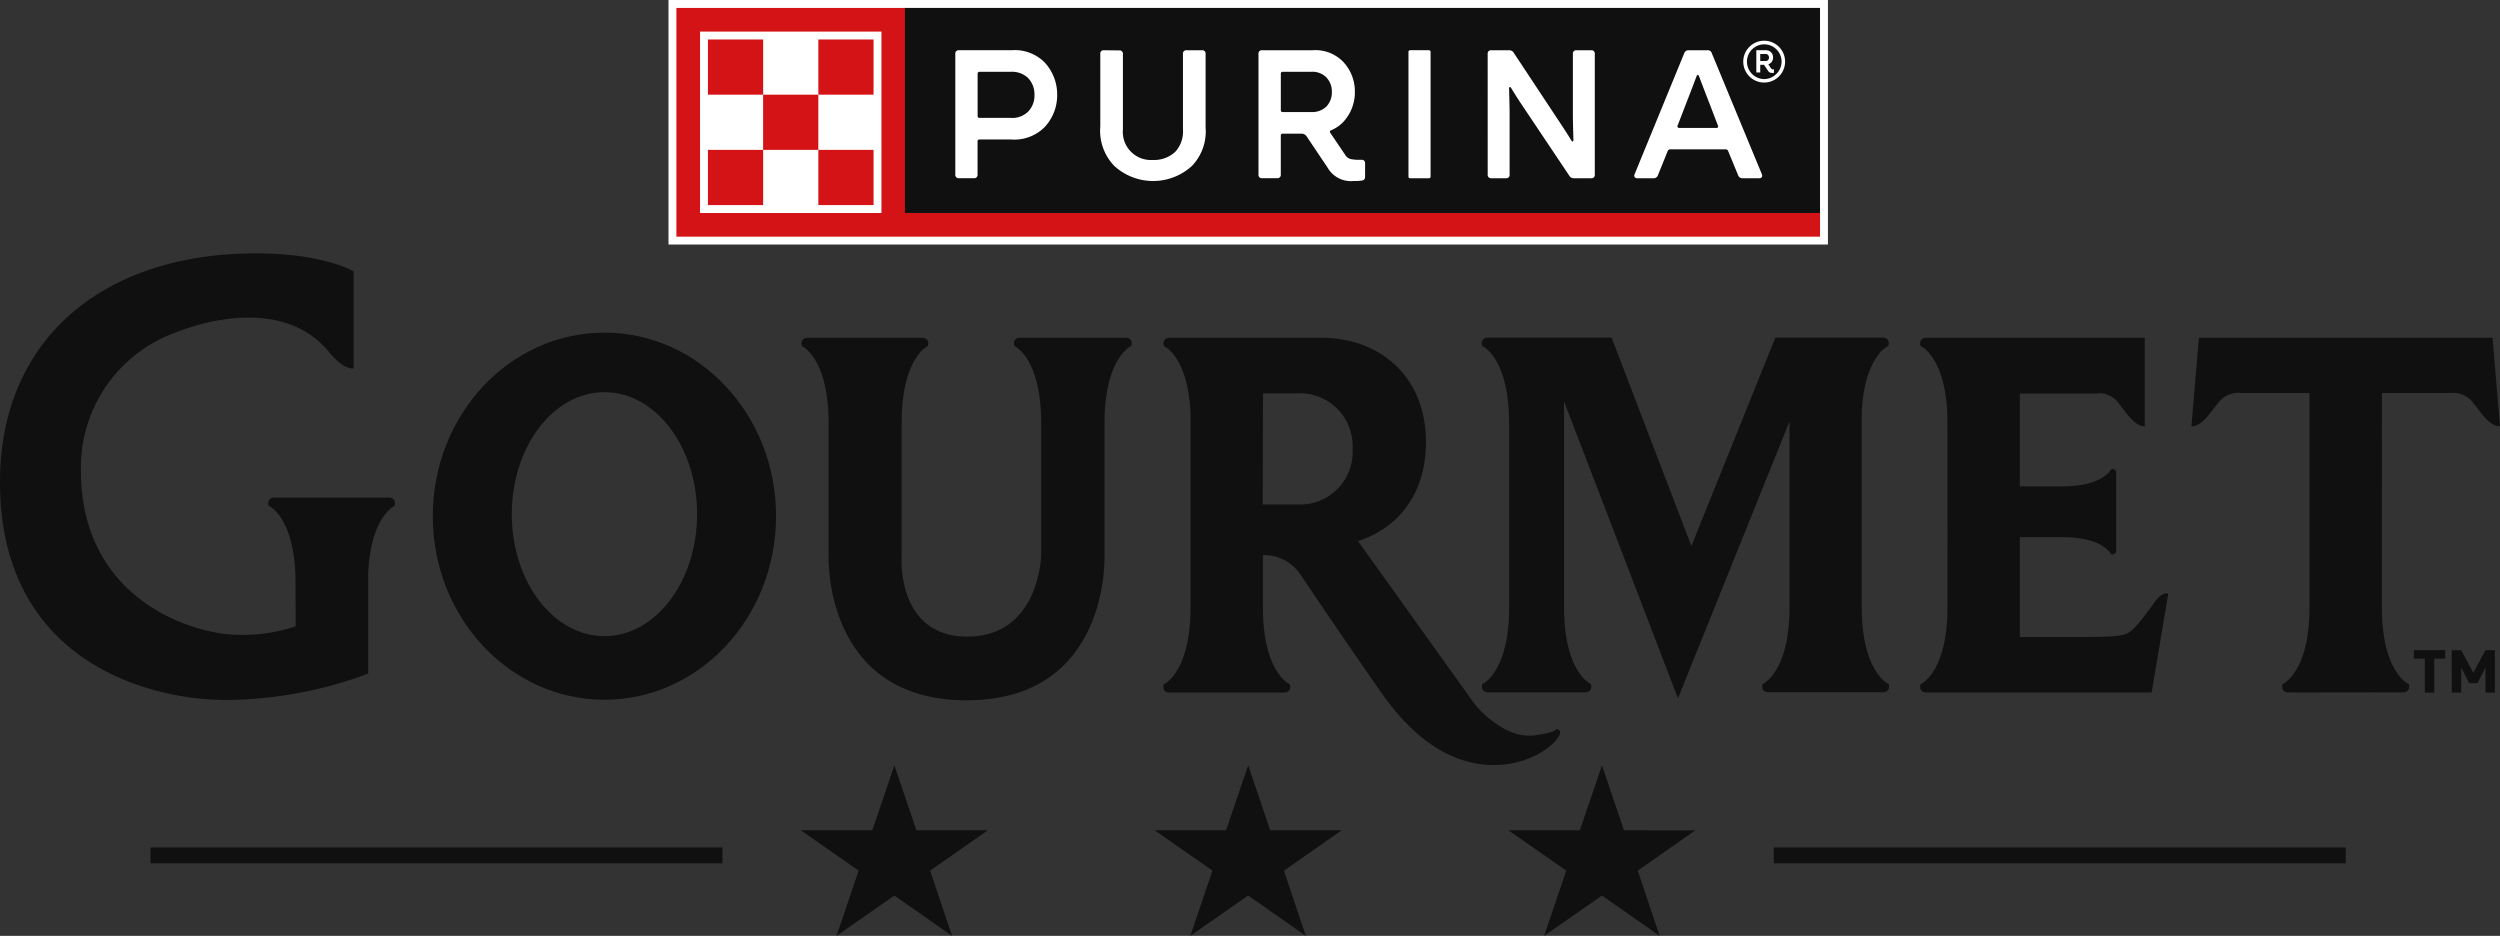
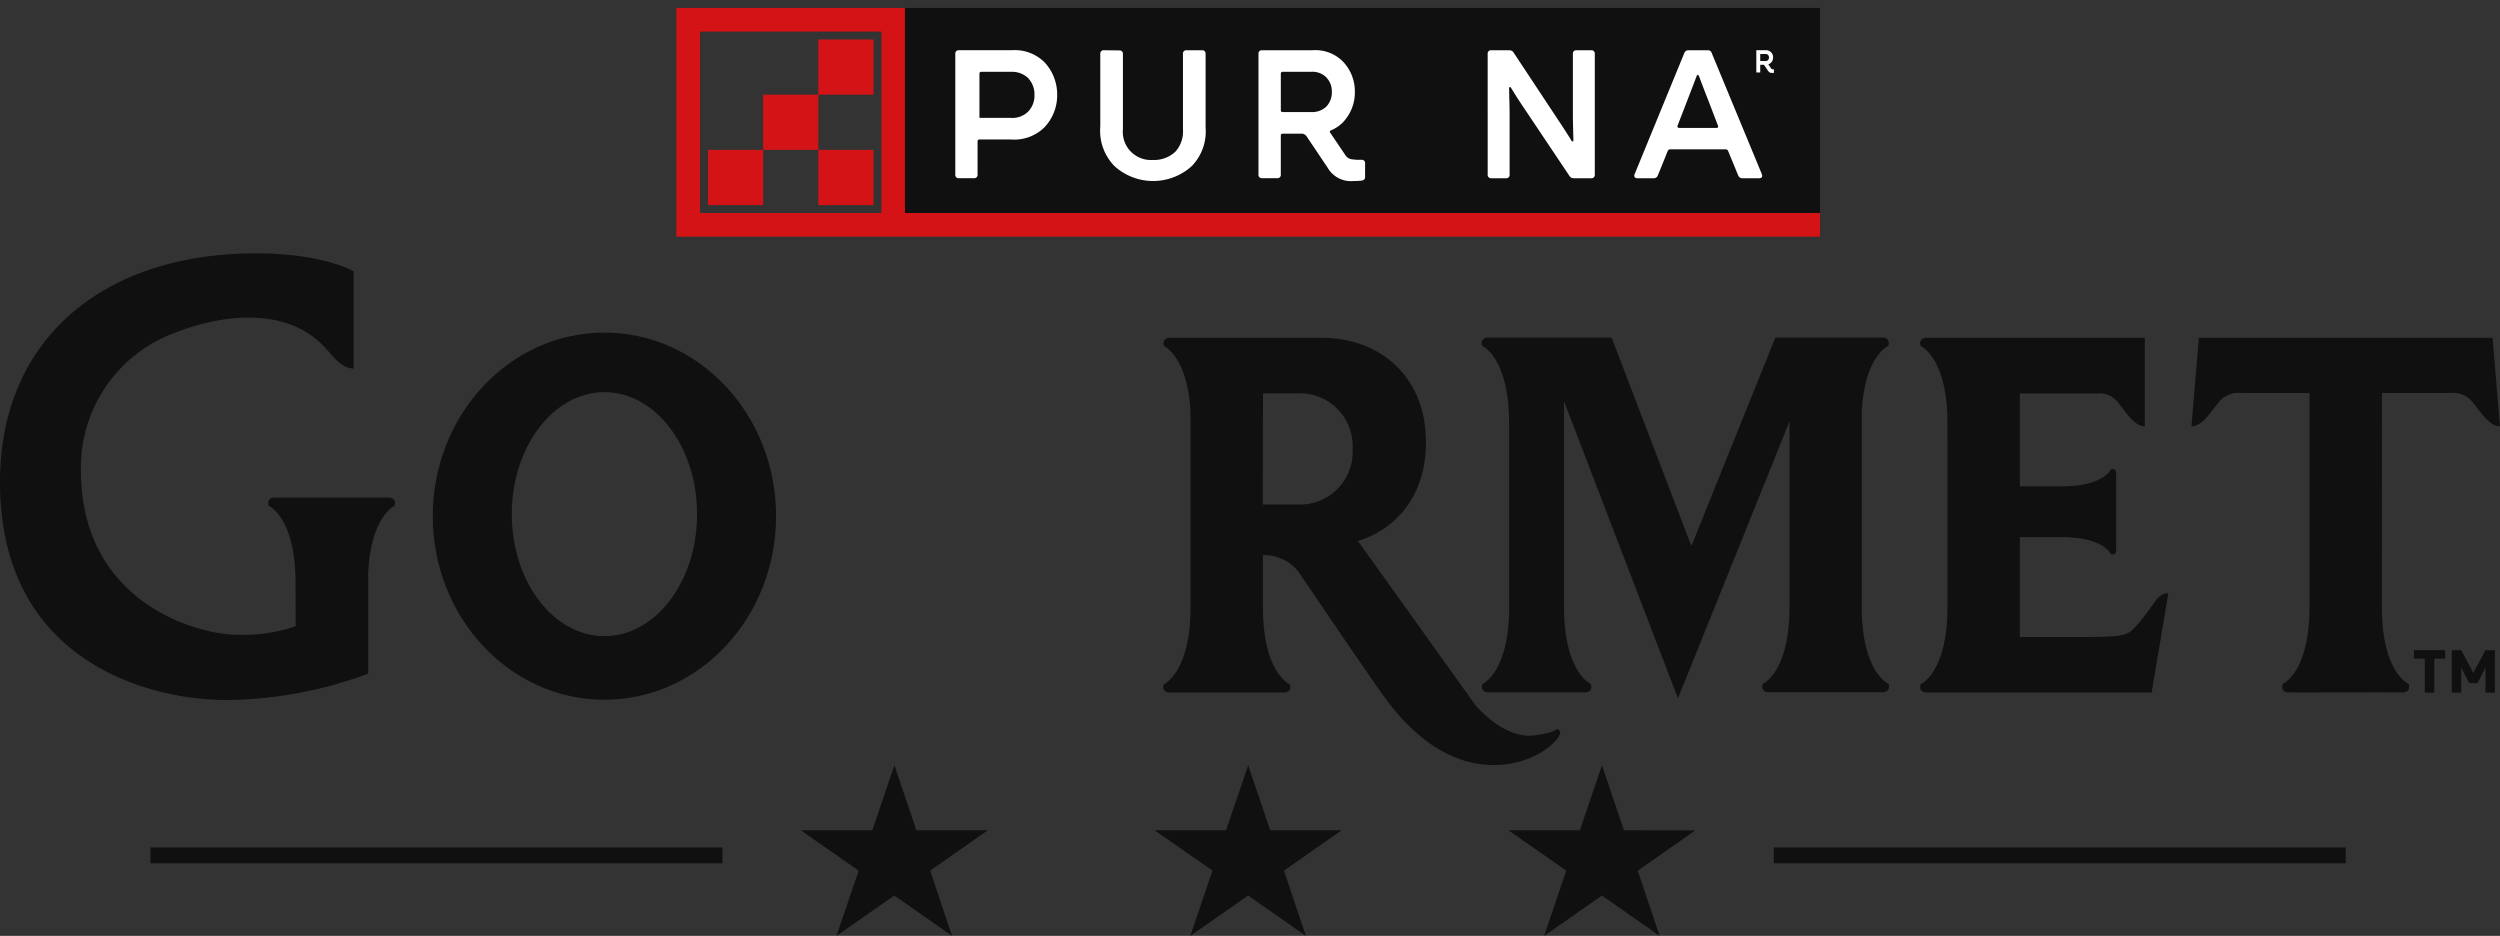
<svg xmlns="http://www.w3.org/2000/svg" width="274.949" height="102.924" viewBox="0 0 274.949 102.924">
  <rect x="0" y="0" width="274.949" height="102.924" fill="#333333" stroke="none" />
  <g id="Raggruppa_409" data-name="Raggruppa 409" transform="translate(9025.021 273.533)">
-     <rect id="Rettangolo_596" data-name="Rettangolo 596" width="127.514" height="26.892" transform="translate(-8951.5 -273.533)" fill="#fff" />
    <path id="Tracciato_272" data-name="Tracciato 272" d="M47.359,2.971H67.31V22.923H47.359Zm-2.6-2.6V25.522H170.536v-2.6H69.91V.367Z" transform="translate(-8995.391 -273.03)" fill="#d41316" />
-     <rect id="Rettangolo_597" data-name="Rettangolo 597" width="6.072" height="6.072" transform="translate(-8947.163 -269.192)" fill="#d41316" />
    <rect id="Rettangolo_598" data-name="Rettangolo 598" width="6.072" height="6.072" transform="translate(-8947.163 -257.05)" fill="#d41316" />
    <rect id="Rettangolo_599" data-name="Rettangolo 599" width="6.072" height="6.072" transform="translate(-8941.094 -263.122)" fill="#d41316" />
    <rect id="Rettangolo_600" data-name="Rettangolo 600" width="6.072" height="6.072" transform="translate(-8935.02 -269.192)" fill="#d41316" />
    <rect id="Rettangolo_601" data-name="Rettangolo 601" width="6.072" height="6.072" transform="translate(-8935.02 -257.05)" fill="#d41316" />
    <rect id="Rettangolo_602" data-name="Rettangolo 602" width="100.643" height="22.553" transform="translate(-8925.498 -272.662)" fill="#101010" />
    <path id="Tracciato_273" data-name="Tracciato 273" d="M82.448,2.735a.361.361,0,0,1,.4-.4h1.97a.547.547,0,0,1,.483.26l4.87,7.362c.462.705.966,1.446,1.487,2.313.081.142.22.123.22-.038-.019-.829-.059-2.055-.059-2.879V2.735a.361.361,0,0,1,.4-.4h1.61a.361.361,0,0,1,.4.4V16.011a.362.362,0,0,1-.4.4h-1.91a.546.546,0,0,1-.485-.263L86.51,8.791c-.483-.705-.963-1.451-1.489-2.315-.078-.14-.22-.121-.22.04.019.824.059,2.052.059,2.876v6.619a.359.359,0,0,1-.4.4H82.85a.362.362,0,0,1-.4-.4Z" transform="translate(-8943.855 -270.342)" fill="#fff" />
-     <path id="Rettangolo_603" data-name="Rettangolo 603" d="M.17,0H2.262a.169.169,0,0,1,.169.169v13.74a.169.169,0,0,1-.169.169H.17a.17.17,0,0,1-.17-.17V.17A.17.17,0,0,1,.17,0Z" transform="translate(-8870.118 -268.009)" fill="#fff" />
    <path id="Tracciato_274" data-name="Tracciato 274" d="M83.128,14.38a4.965,4.965,0,0,1-1.207-.08,1.014,1.014,0,0,1-.6-.483L79.686,11.4c-.078-.121-.038-.2.1-.26a4.04,4.04,0,0,0,1.288-.864A4.76,4.76,0,0,0,82.4,6.94a4.73,4.73,0,0,0-1.33-3.38,4.263,4.263,0,0,0-3.338-1.226H72.2a.36.36,0,0,0-.4.4V16.009a.361.361,0,0,0,.4.4h1.648a.365.365,0,0,0,.407-.4v-4.3a.189.189,0,0,1,.2-.2H76.51a.669.669,0,0,1,.6.322L79.4,15.244a2.962,2.962,0,0,0,2.914,1.468,4.769,4.769,0,0,0,.928-.059.365.365,0,0,0,.282-.383V14.783a.36.36,0,0,0-.4-.4M79.246,8.547a2.23,2.23,0,0,1-1.65.585H74.457a.19.19,0,0,1-.2-.2V4.906a.188.188,0,0,1,.2-.2H77.6a2.154,2.154,0,0,1,1.631.582,2.233,2.233,0,0,1,.639,1.652,2.256,2.256,0,0,1-.62,1.607" transform="translate(-8958.414 -270.342)" fill="#fff" />
    <path id="Tracciato_275" data-name="Tracciato 275" d="M65.981,15.044a5.55,5.55,0,0,1-1.529-4.325V2.734a.361.361,0,0,1,.4-.4l1.688.019a.362.362,0,0,1,.4.4v8.288A3.088,3.088,0,0,0,70.226,14.4a3.394,3.394,0,0,0,2.474-.9,3.3,3.3,0,0,0,.843-2.455V2.734a.361.361,0,0,1,.4-.4h1.69a.36.36,0,0,1,.4.4v8.087a5.474,5.474,0,0,1-1.508,4.242,6.327,6.327,0,0,1-8.548-.019" transform="translate(-8968.463 -270.341)" fill="#fff" />
-     <path id="Tracciato_276" data-name="Tracciato 276" d="M67.511,3.64a4.643,4.643,0,0,0-3.6-1.307H58.117a.361.361,0,0,0-.4.4V16.009a.363.363,0,0,0,.4.4h1.648a.364.364,0,0,0,.4-.4v-3.66a.188.188,0,0,1,.2-.2H63.83a4.724,4.724,0,0,0,3.66-1.309,5.1,5.1,0,0,0,1.43-3.582,5.189,5.189,0,0,0-1.409-3.62M65.7,9.111a2.481,2.481,0,0,1-1.891.663H60.371a.189.189,0,0,1-.2-.2V4.906a.19.19,0,0,1,.2-.2h3.437A2.556,2.556,0,0,1,65.7,5.37a2.578,2.578,0,0,1,.724,1.889A2.516,2.516,0,0,1,65.7,9.111" transform="translate(-8977.674 -270.342)" fill="#fff" />
+     <path id="Tracciato_276" data-name="Tracciato 276" d="M67.511,3.64a4.643,4.643,0,0,0-3.6-1.307H58.117a.361.361,0,0,0-.4.4V16.009a.363.363,0,0,0,.4.4h1.648a.364.364,0,0,0,.4-.4v-3.66a.188.188,0,0,1,.2-.2H63.83a4.724,4.724,0,0,0,3.66-1.309,5.1,5.1,0,0,0,1.43-3.582,5.189,5.189,0,0,0-1.409-3.62M65.7,9.111a2.481,2.481,0,0,1-1.891.663H60.371V4.906a.19.19,0,0,1,.2-.2h3.437A2.556,2.556,0,0,1,65.7,5.37a2.578,2.578,0,0,1,.724,1.889A2.516,2.516,0,0,1,65.7,9.111" transform="translate(-8977.674 -270.342)" fill="#fff" />
    <path id="Tracciato_277" data-name="Tracciato 277" d="M103.283,15.951,97.772,2.635a.439.439,0,0,0-.464-.3h-2.09a.475.475,0,0,0-.464.322L89.3,15.951c-.121.279.019.462.322.462h1.768a.48.48,0,0,0,.464-.322l1.065-2.635a.3.3,0,0,1,.322-.223h6.032a.3.3,0,0,1,.322.223l1.087,2.635a.482.482,0,0,0,.464.322h1.83c.3,0,.424-.182.3-.462M98.274,10.88H94.23c-.18,0-.282-.1-.2-.282l.907-2.351c.4-1.027.765-1.972,1.165-3.04.083-.22.2-.22.282,0,.4,1.068.765,2.012,1.167,3.04l.9,2.351c.083.18,0,.282-.18.282" transform="translate(-8934.541 -270.341)" fill="#fff" />
-     <path id="Tracciato_278" data-name="Tracciato 278" d="M96.624,1.891a2.3,2.3,0,1,0,2.3,2.3,2.3,2.3,0,0,0-2.3-2.3m0,4.219a1.922,1.922,0,0,1-1.894-1.915,1.9,1.9,0,0,1,3.809,0A1.941,1.941,0,0,1,96.624,6.11" transform="translate(-8927.622 -270.946)" fill="#fff" />
    <path id="Tracciato_279" data-name="Tracciato 279" d="M96.525,4.294l-.275-.41a.779.779,0,0,0,.523-.753.772.772,0,0,0-.821-.8H94.929V4.775h.431V3.932h.41l.433.637c.182.272.322.272.663.251V4.434c-.182,0-.227.019-.341-.14M95.93,3.52H95.36V2.746h.571a.358.358,0,0,1,.388.386.359.359,0,0,1-.388.388" transform="translate(-8926.791 -270.341)" fill="#fff" />
    <rect id="Rettangolo_605" data-name="Rettangolo 605" width="62.904" height="1.74" transform="translate(-8829.942 -180.326)" fill="#101010" />
    <rect id="Rettangolo_606" data-name="Rettangolo 606" width="62.904" height="1.74" transform="translate(-9008.47 -180.326)" fill="#101010" />
    <path id="Tracciato_280" data-name="Tracciato 280" d="M96.122,42.7,93.7,35.555,91.27,42.7H83.412l6.363,4.434L87.34,54.309,93.7,49.877l6.342,4.432-2.408-7.171,6.34-4.434Z" transform="translate(-8942.538 -224.918)" fill="#101010" />
    <path id="Tracciato_281" data-name="Tracciato 281" d="M63.249,42.7l-2.419-7.149L58.4,42.7H50.539L56.9,47.138l-2.436,7.171,6.363-4.432,6.342,4.432-2.408-7.171L71.1,42.7Z" transform="translate(-8987.485 -224.918)" fill="#101010" />
    <path id="Tracciato_282" data-name="Tracciato 282" d="M79.686,42.7l-2.419-7.149L74.83,42.7H66.976l6.363,4.434L70.9,54.309l6.363-4.432,6.342,4.432L81.2,47.138,87.54,42.7Z" transform="translate(-8965.011 -224.918)" fill="#101010" />
    <path id="Tracciato_283" data-name="Tracciato 283" d="M52.318,15.452c-10.426,0-18.877,9.036-18.877,20.186s8.451,20.191,18.877,20.191S71.192,46.79,71.192,35.638,62.743,15.452,52.318,15.452m0,33.381c-5.627,0-10.189-6.006-10.189-13.415S46.691,22,52.318,22s10.189,6.006,10.189,13.413S57.945,48.833,52.318,48.833" transform="translate(-9010.863 -252.404)" fill="#101010" />
-     <path id="Tracciato_284" data-name="Tracciato 284" d="M86.306,15.693H74.531s-.793.038-.552.9c0,0,2.957,1.248,2.957,8.477v14.58s-.218,8.906-8.12,8.906-7.23-8.906-7.23-8.906V25.075c0-7.23,2.886-8.477,2.886-8.477.239-.866-.554-.9-.554-.9H51.159s-.786.038-.547.9c0,0,2.779,1.193,2.94,7.881V39.655s-.625,15.906,15.179,15.906S83.9,39.655,83.9,39.655v-14.8c.057-7.043,2.954-8.281,2.954-8.281.239-.864-.552-.883-.552-.883" transform="translate(-8987.447 -252.075)" fill="#101010" />
    <path id="Tracciato_285" data-name="Tracciato 285" d="M110.913,58.856c-.746-.466.746.095-2.7.559s-6.534-3.357-6.534-3.357L88.788,38.045c4.363-1.385,7.476-5.125,7.476-10.868,0-7.3-5.137-11.484-11.479-11.484H67.994s-.791.04-.552.9c0,0,2.625,1.115,2.928,7.3V45.8c-.13,6.8-2.947,8.006-2.947,8.006-.237.866.552.9.552.9H80.74s.8-.038.554-.9c0,0-2.943-1.243-2.959-8.423V39.6a4.785,4.785,0,0,1,4.226,2.282s5.781,8.579,8.951,13.058,7.275,7.741,12.22,7.741,7.928-3.359,7.182-3.826M82.084,34.021H78.316s.012-11.59.038-12.218h3.731a5.8,5.8,0,0,1,6.11,6.108,5.78,5.78,0,0,1-6.11,6.11" transform="translate(-8964.46 -252.075)" fill="#101010" />
    <path id="Tracciato_286" data-name="Tracciato 286" d="M126.92,53.78s-2.916-1.24-2.957-8.335V23.888c.3-6.186,2.928-7.3,2.928-7.3.239-.866-.554-.907-.554-.907H114.463l-9.235,22.923L96.451,15.683H82.772a.638.638,0,0,0-.552.914s2.954,1.25,2.954,8.475l.012-.007V45.722c-.111,6.853-2.945,8.065-2.945,8.065-.241.866.552.907.552.907h10.83s.8-.04.554-.907c0,0-2.912-1.233-2.954-8.326V22.7l12.528,32.654.014-.057,0,.026L116.019,24.9V45.352c-.014,7.182-2.954,8.428-2.954,8.428-.244.866.549.9.549.9h12.753s.791-.038.554-.9" transform="translate(-8944.23 -252.088)" fill="#101010" />
    <path id="Tracciato_287" data-name="Tracciato 287" d="M148.262,15.693h-32.3l-.817,9.732h.021c1.219,0,2.2-1.752,2.917-2.564a2.731,2.731,0,0,1,2.474-1.1h7.571l0,23.538c0,7.232-2.957,8.473-2.957,8.473-.223.8.433.911.533.919.019.007,3.212.007,6.408,0s6.385,0,6.4,0c.1-.007.758-.118.528-.919,0,0-2.954-1.24-2.954-8.473l.007-23.538h7.571a2.723,2.723,0,0,1,2.469,1.1c.717.812,1.7,2.564,2.921,2.564h.019Z" transform="translate(-8899.151 -252.075)" fill="#101010" />
    <path id="Tracciato_288" data-name="Tracciato 288" d="M105.544,45.317c0,7.227-2.957,8.475-2.957,8.475-.239.866.549.907.549.907H128l1.828-10.89s-.615-.173-1.326.722c-.431.535-2.069,3-2.976,3.551-.436.26-.881.514-4.607.514H113.5V37.617h4.692c4.543.012,5.331,1.875,5.331,1.875.549.154.575-.348.575-.348V30.508s-.026-.5-.575-.35c0,0-.767,1.794-5.1,1.868H113.5V21.82h8.43a2.576,2.576,0,0,1,2.441,1.079c.7.8,1.669,2.528,2.871,2.524l0-9.73h-24.1s-.793.04-.554.9c0,0,2.879,1.226,2.952,8.2Z" transform="translate(-8916.382 -252.075)" fill="#101010" />
    <path id="Tracciato_289" data-name="Tracciato 289" d="M56.175,38.632H43.432s-.8.038-.552.9c0,0,2.954,1.248,2.954,8.465,0,0,.021,4.365.021,4.784a17.909,17.909,0,0,1-6.444.935c-4.245,0-17.175-3.435-17.175-18.06A15.772,15.772,0,0,1,32.644,20.475c5.232-2.048,12.324-2.864,16.481,1.7.888.975,1.771,2.228,3.1,2.263V13.751s-3.257-1.981-10.74-1.981c-16.786,0-28.152,9.415-28.152,25.157,0,19.7,16.325,23.964,24.883,23.964a45.714,45.714,0,0,0,15.615-2.9V46.915c.286-6.228,2.9-7.379,2.9-7.379.239-.866-.552-.9-.552-.9" transform="translate(-9038.355 -257.439)" fill="#101010" />
    <path id="Tracciato_290" data-name="Tracciato 290" d="M127.72,31.135v3.736h-1.042V31.135h-1.2v-.93h3.442v.93Zm5.629,3.736V32.118l-.873,1.716h-.923l-.871-1.716v2.753h-1.039V30.205h1.039l1.335,2.49,1.333-2.49h1.037v4.666Z" transform="translate(-8885.021 -232.233)" fill="#101010" />
  </g>
</svg>